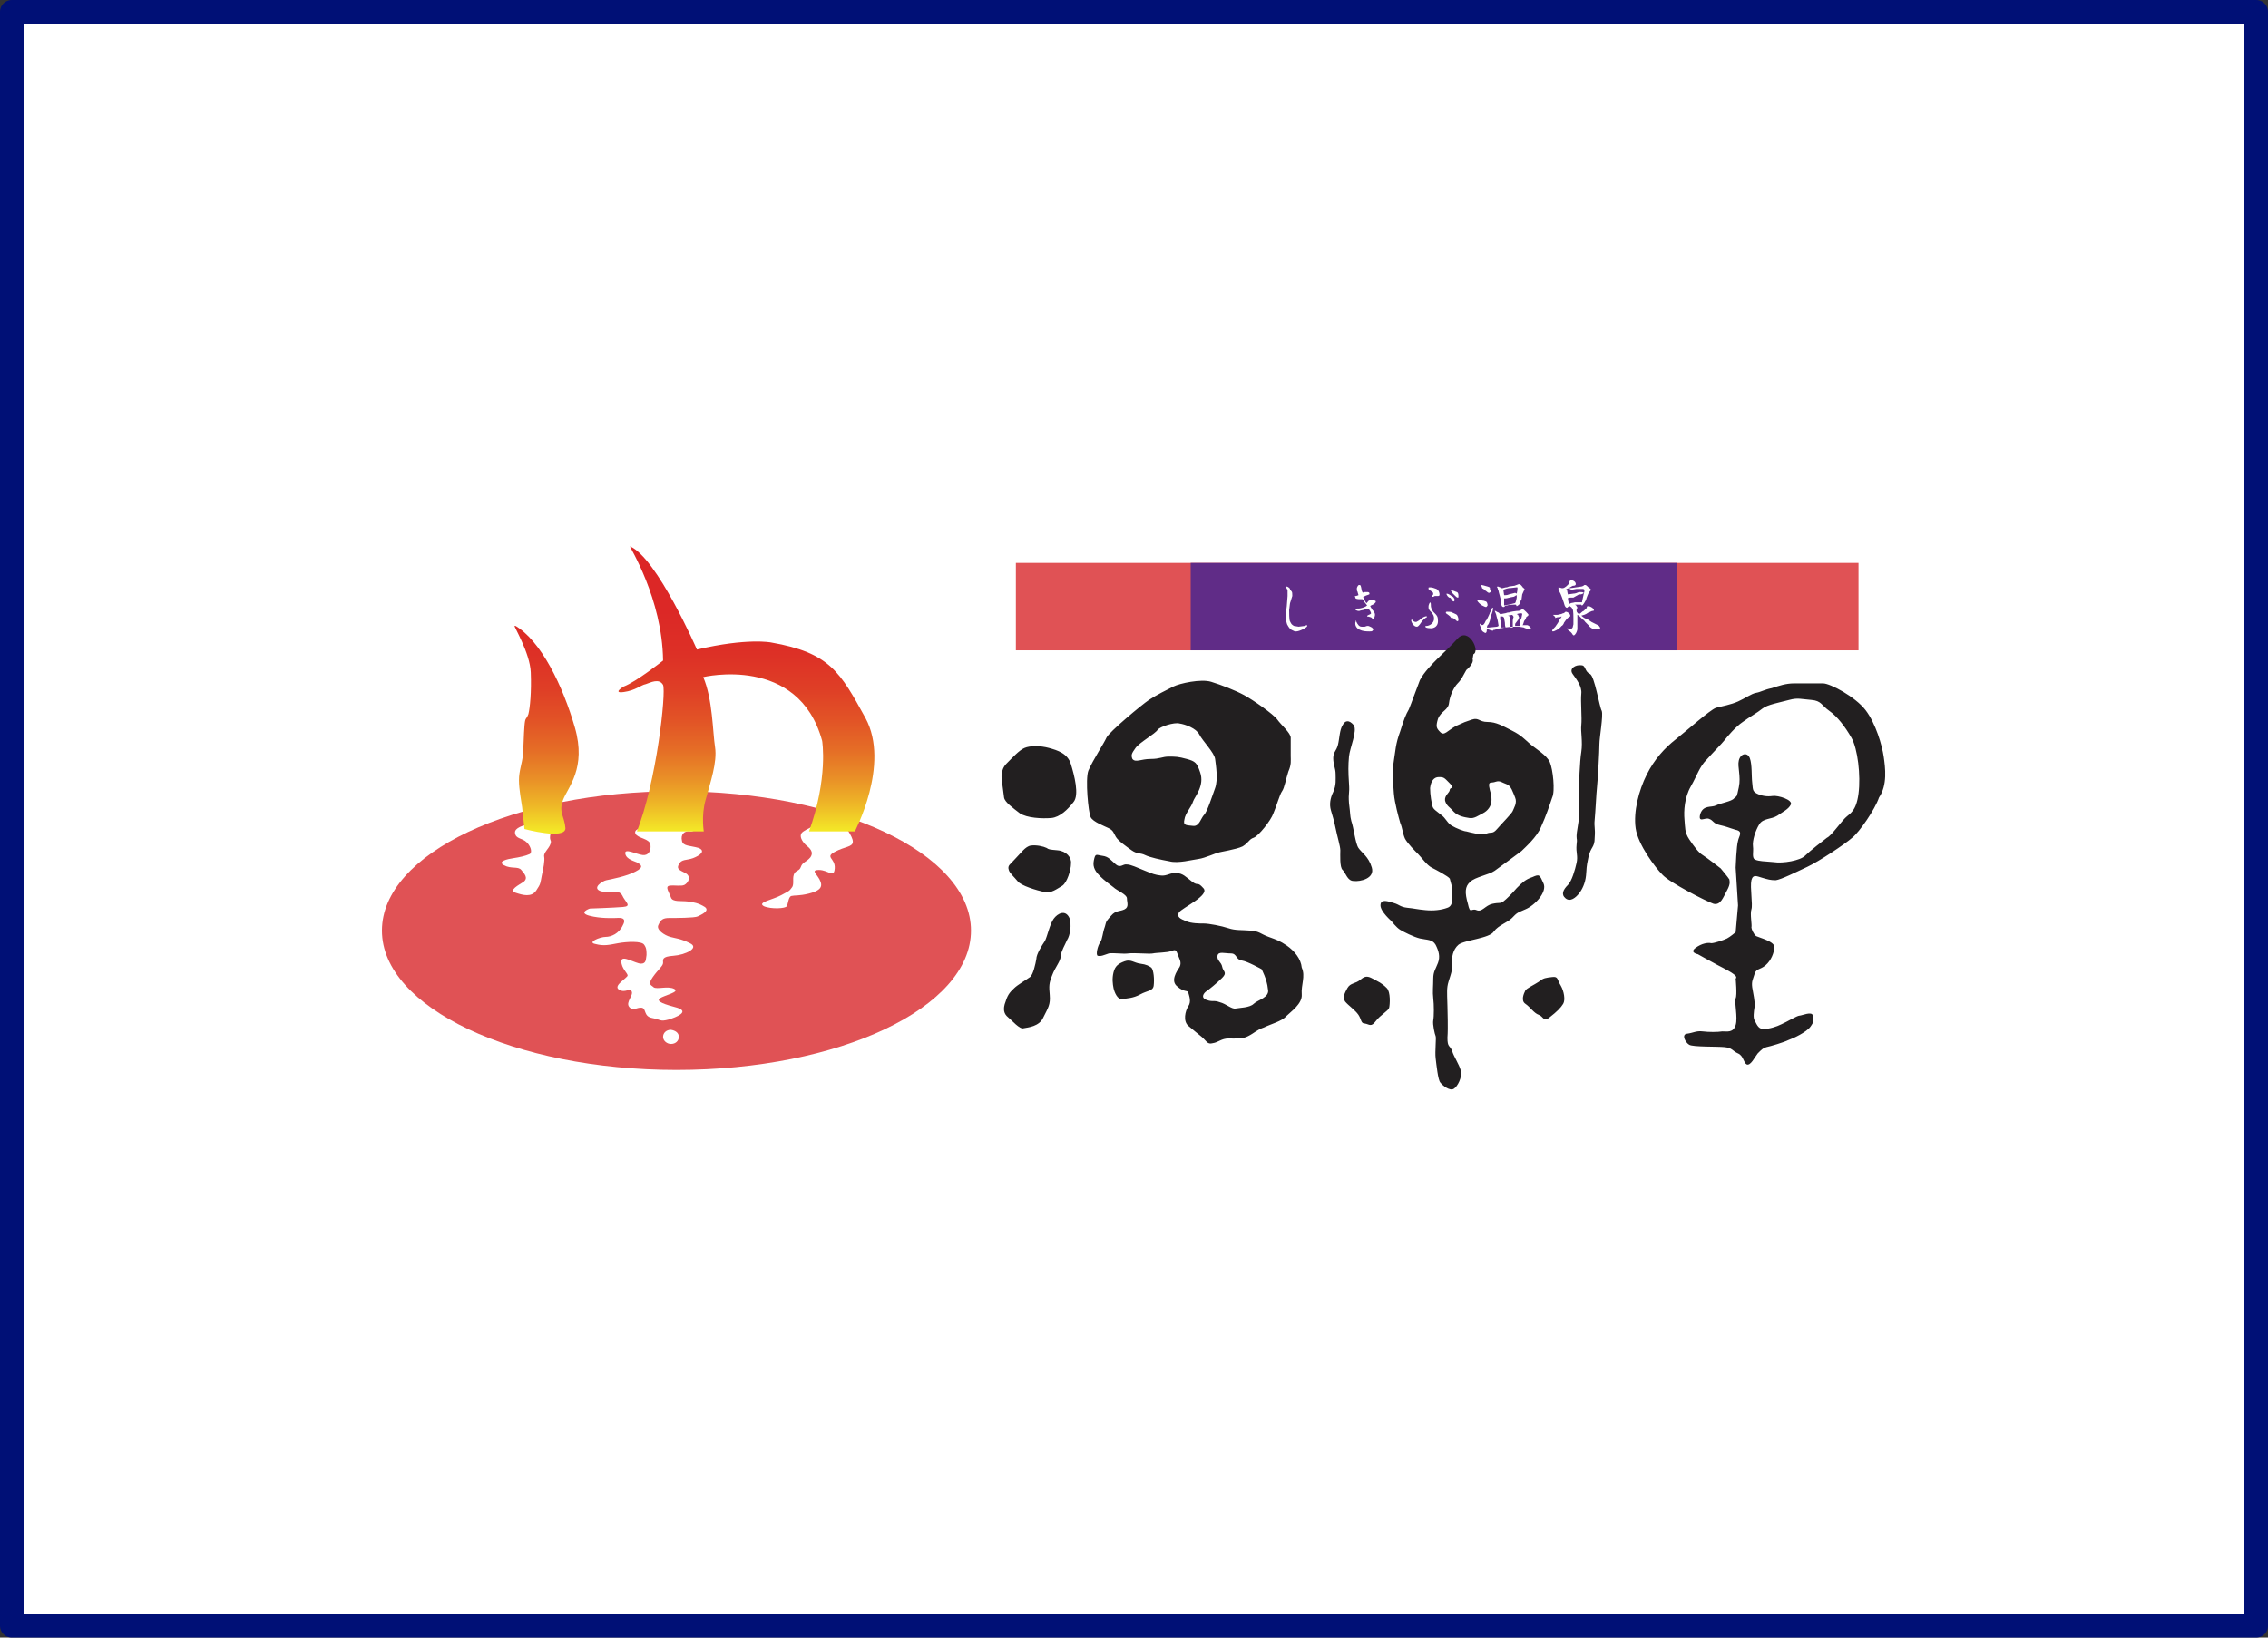
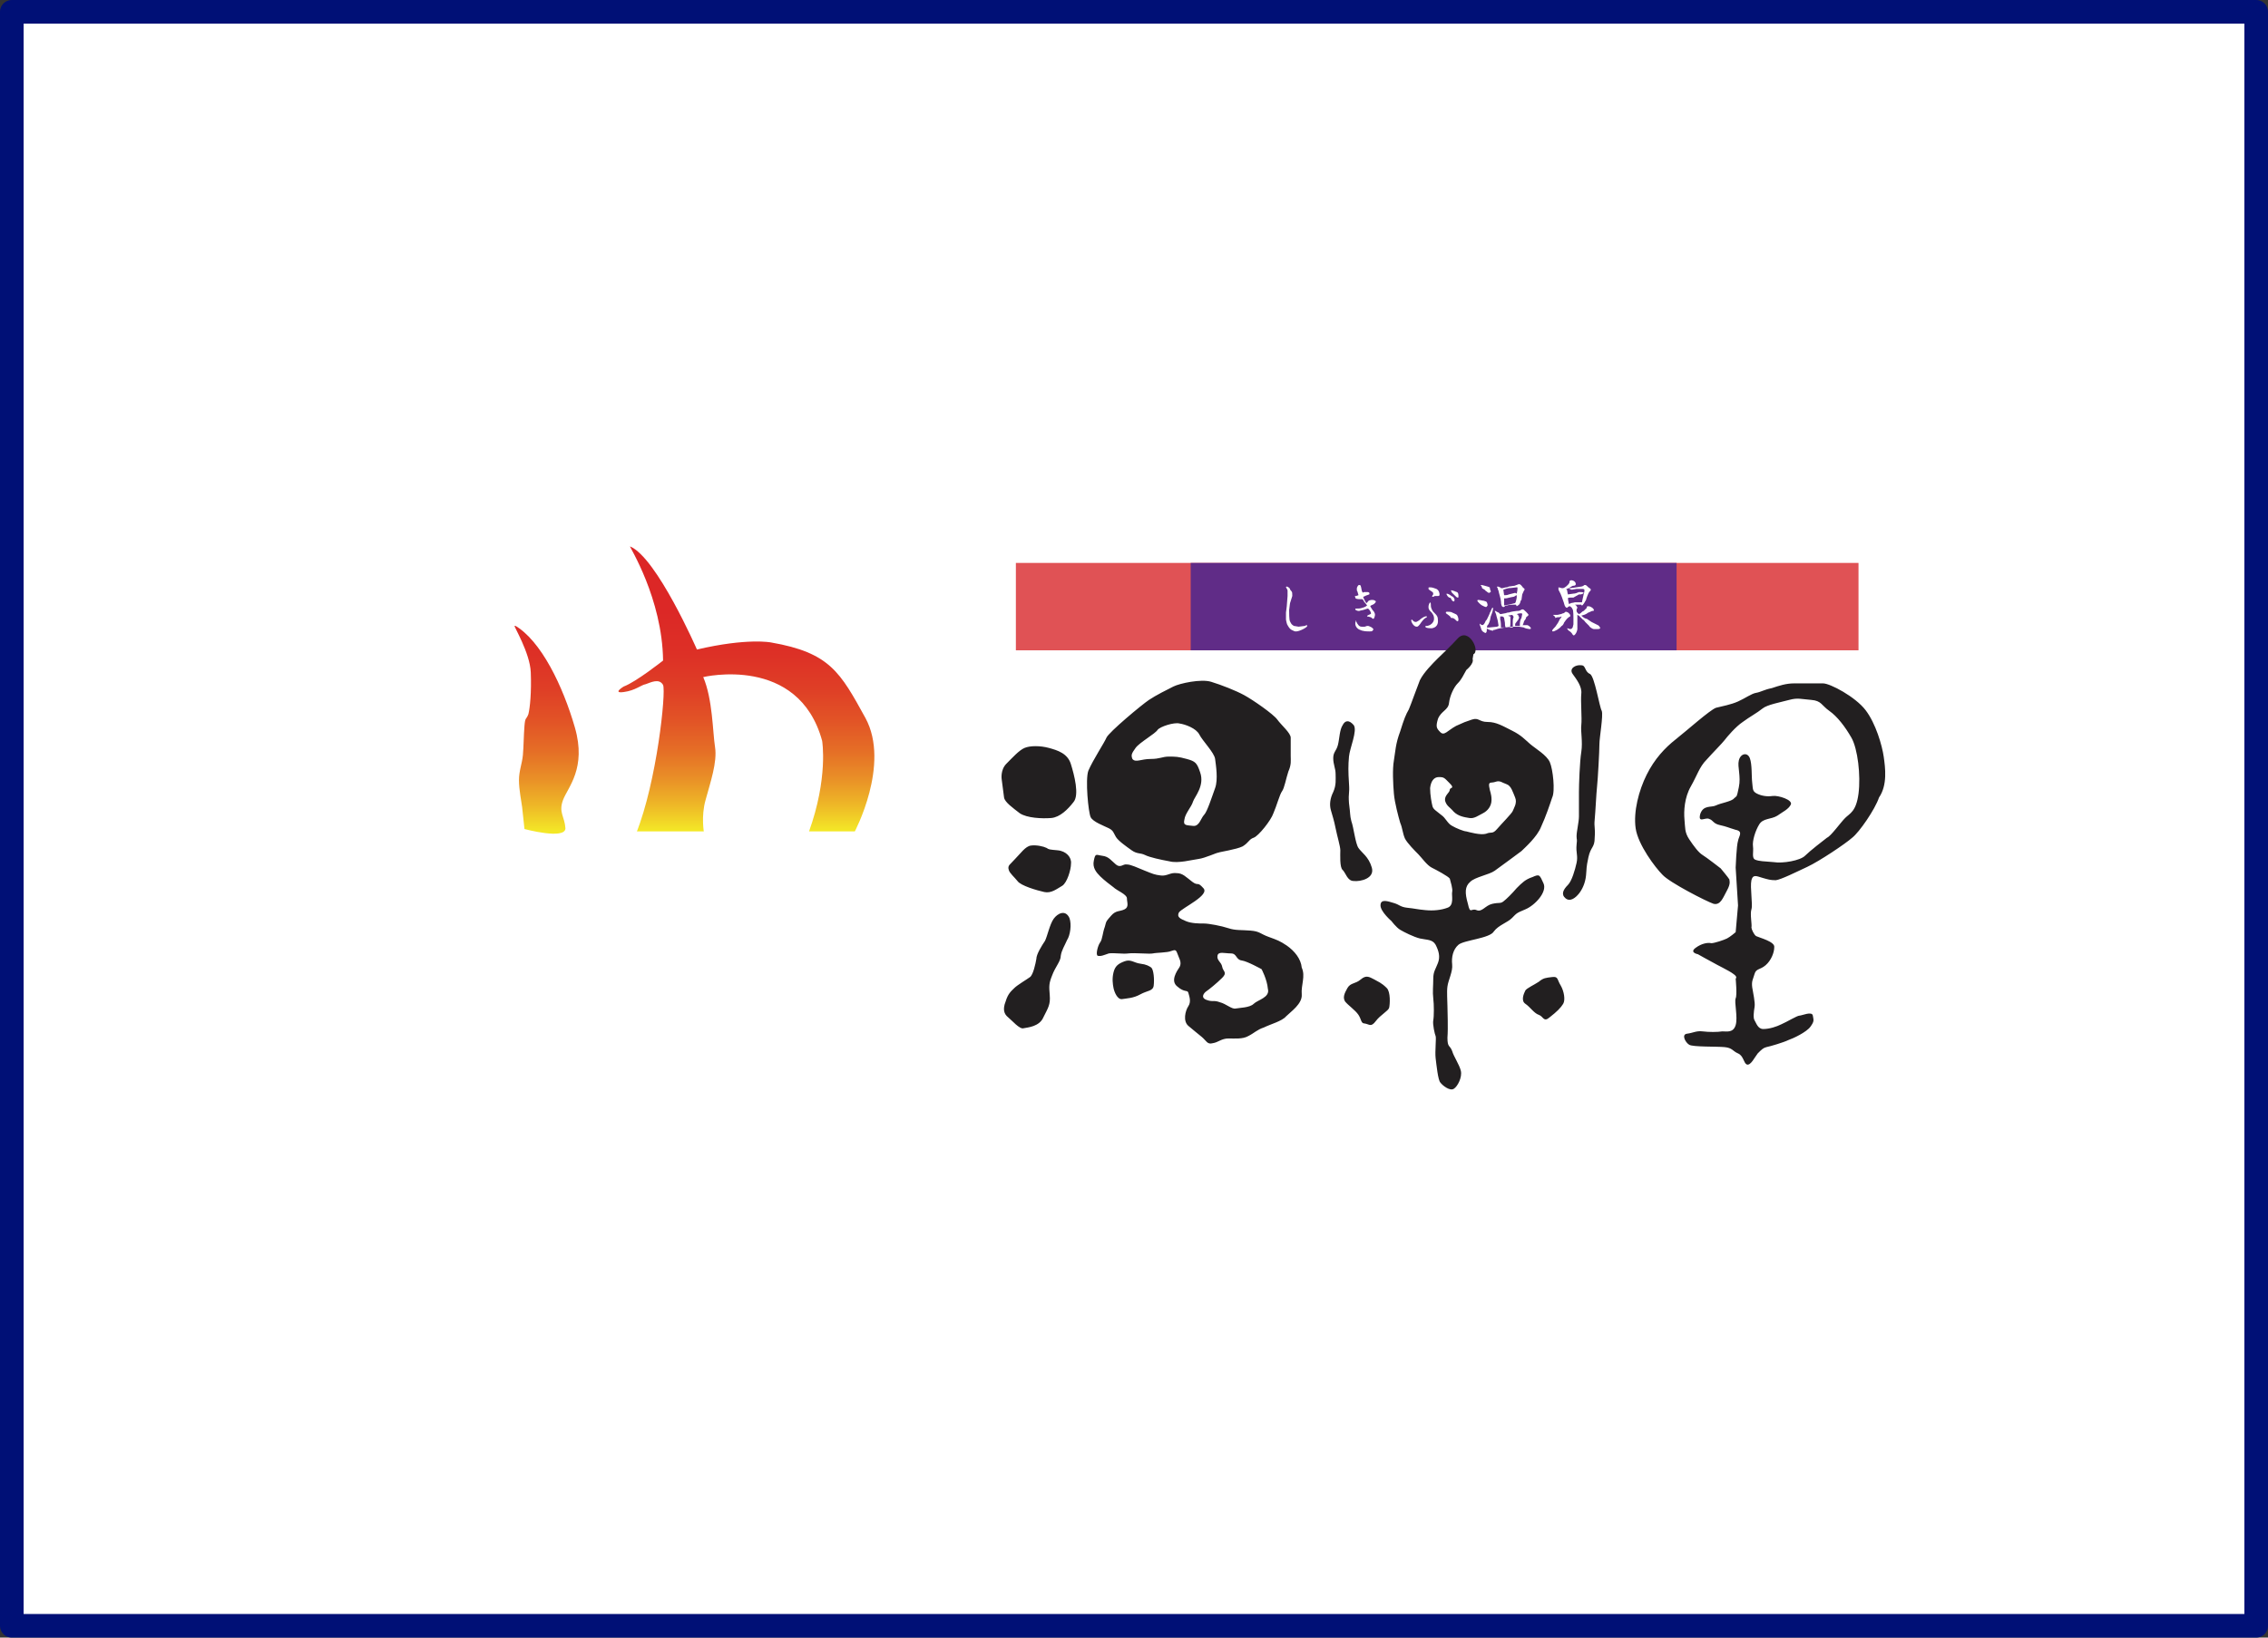
<svg xmlns="http://www.w3.org/2000/svg" xmlns:xlink="http://www.w3.org/1999/xlink" version="1.1" id="logo_shop2_5.svg" x="0px" y="0px" viewBox="0 0 288 208" style="enable-background:new 0 0 288 208;" xml:space="preserve">
  <rect x="0" y="0" width="288" height="208" fill="#333333" stroke="none" />
  <style type="text/css">
	.st0{fill:#FFFFFF;}
	.st1{fill:none;stroke:#001076;stroke-width:3;stroke-linejoin:round;}
	.st2{fill-rule:evenodd;clip-rule:evenodd;fill:#E05255;}
	.st3{fill-rule:evenodd;clip-rule:evenodd;fill:#602C87;}
	.st4{fill-rule:evenodd;clip-rule:evenodd;fill:#221F20;}
	.st5{fill-rule:evenodd;clip-rule:evenodd;fill:#FFFFFF;}
	
		.st6{clip-path:url(#SVGID_00000046338301975796373120000010988090235462637967_);fill:url(#SVGID_00000140002941143379773860000000328634574787699115_);}
	
		.st7{clip-path:url(#SVGID_00000067928047313814222700000011430082624719495089_);fill:url(#SVGID_00000065773061056834282150000005884238457030991793_);}
</style>
  <g>
    <rect id="長方形_524" x="1.5" y="1.5" class="st0" width="285" height="205" />
  </g>
  <g>
    <rect id="長方形_524_00000043439604831163788580000017564639618011304619_" x="1.5" y="1.5" class="st1" width="285" height="205" />
  </g>
  <g>
    <rect x="129" y="71.5" class="st2" width="107" height="11.1" />
    <rect x="151.2" y="71.5" class="st3" width="61.7" height="11.1" />
    <path class="st0" d="M163.4,77c0-0.2,0.1-1.1,0.1-1.3c0-0.2,0-0.6,0-0.7c0-0.1-0.2-0.4-0.2-0.4c0-0.1,0.1-0.1,0.1-0.1   c0.1,0,0.4,0.2,0.4,0.3c0,0.1,0.2,0.3,0.2,0.3c0.1,0.1,0.1,0.3,0.1,0.5c0,0,0,0.1,0,0.1c-0.2,0.7-0.3,0.9-0.3,1l-0.1,0.8   c0,0.3,0,1.2,0.1,1.4c0.2,0.4,0.2,0.4,0.5,0.6c0.1,0,0.5,0.1,0.6,0.1c0,0,0.8-0.1,0.8-0.1c0,0,0.2-0.1,0.2-0.1c0,0,0.1,0,0.1,0.1   c0,0.2-1,0.7-1.4,0.7c-0.2,0-0.2,0-0.6-0.2c-0.2-0.1-0.4-0.4-0.5-0.6c-0.1-0.1-0.2-0.7-0.2-0.7c0-0.1,0-0.5,0-0.6c0,0,0-0.2,0-0.3   L163.4,77z" />
    <path class="st0" d="M172.1,75.7c0,0,0,0,0.1,0c0,0,0.3-0.1,0.3-0.1c0-0.1-0.1-0.3-0.1-0.4c0,0-0.1-0.2-0.1-0.2c0-0.1,0-0.2,0-0.3   c0,0,0.1-0.4,0.3-0.4c0.2,0,0.2,0.1,0.3,0.6c0,0.1,0.1,0.3,0.1,0.3c0,0,0,0,0.1,0.1l0,0c0-0.1,0.1-0.1,0.2-0.1c0.1,0,0.3,0,0.3,0   c0.1,0,0.3,0,0.3,0.2c0,0.1,0,0.1-0.3,0.2c-0.1,0-0.4,0.2-0.5,0.2c0,0.1,0.3,0.7,0.4,0.8c0.1,0,0.1-0.1,0.3-0.3   c0,0,0.2-0.1,0.4-0.1c0.1,0,0.3,0,0.4,0.1c0,0,0.1,0,0.1,0.1c0,0.1,0,0.1-0.2,0.3c-0.1,0.1-0.5,0.2-0.5,0.3c0,0,0.1,0.2,0.3,0.5   c0.1,0.1,0.3,0.3,0.3,0.6c0,0.1-0.1,0.5-0.2,0.5c-0.1,0-0.2-0.1-0.2-0.1c0-0.1-0.5-0.2-0.6-0.2c0-0.1,0-0.1,0.2-0.2   c0,0,0.3-0.1,0.3-0.2c0-0.1-0.2-0.5-0.3-0.5c0-0.1-0.1-0.1-0.1-0.1c-0.1,0-0.6,0.2-0.7,0.2c-0.1,0-0.4,0.1-0.4,0.1c0,0-0.1,0-0.1,0   c-0.1,0-0.4-0.1-0.4-0.2c0-0.1,0-0.1,0.1-0.1c0.3,0,0.5,0,0.8-0.1c0.4-0.1,0.6-0.3,0.6-0.3c0,0-0.3-0.4-0.4-0.5   c0-0.1-0.2-0.3-0.2-0.3c0,0,0,0-0.1,0c0,0-0.2,0-0.3,0c-0.1,0-0.6,0-0.5-0.3C172,75.7,172,75.7,172.1,75.7L172.1,75.7z M172.2,78.8   c0,0.1,0,0.1,0.1,0.3c0,0,0.1,0.2,0.2,0.3c0.1,0.1,0.2,0.2,0.4,0.2c0,0,0.2,0,0.2,0c0.1,0,0.1,0,0.2,0c0,0,0.3-0.1,0.3-0.1   c0.2,0,0.2,0,0.4,0.1c0,0,0.2,0.1,0.2,0.1c0.2,0.2,0.2,0.2,0.2,0.2c0,0,0,0.1-0.1,0.2c-0.1,0.1-0.1,0.1-0.4,0.1   c-0.3,0-0.8,0-1.2-0.2c-0.3-0.1-0.6-0.4-0.6-0.8c0-0.1,0-0.2,0.1-0.3C172.1,78.8,172.1,78.8,172.2,78.8L172.2,78.8z" />
    <path class="st0" d="M181.2,78.3c0,0.1,0,0.1-0.2,0.2c-0.2,0.1-0.5,0.5-0.7,0.8c-0.1,0.1-0.2,0.3-0.4,0.3c-0.4,0-0.7-0.6-0.7-0.8   c0-0.1,0.1-0.1,0.1-0.1c0,0,0.1,0.1,0.2,0.2c0,0,0.1,0.1,0.3,0.1c0.1,0,0.2-0.1,0.4-0.2C180.5,78.5,181,78.2,181.2,78.3L181.2,78.3   z M181.7,77c0,0.2,0.2,0.6,0.3,0.7c0.5,0.5,0.6,0.6,0.6,1.2c0,0.5-0.3,0.7-0.3,0.7c-0.1,0.1-0.4,0.2-0.5,0.2c-0.1,0-0.8,0-0.8-0.2   c0-0.1,0-0.1,0.2-0.1c0.1,0,0.4-0.1,0.5-0.2c0.3-0.2,0.4-0.5,0.4-0.7c0-0.4-0.1-0.5-0.3-0.8c0,0-0.2-0.2-0.2-0.2   c-0.1-0.1-0.2-0.3-0.2-0.4c0,0,0-0.2,0-0.2c0-0.1,0.1-0.4,0.2-0.5C181.7,76.6,181.7,76.7,181.7,77 M182,75.5c0-0.2,0-0.2-0.1-0.3   c-0.1-0.1-0.5-0.3-0.5-0.4c0,0,0,0,0-0.1c0-0.1,0-0.1,0.2-0.1c0.3,0,0.5,0.1,0.8,0.2c0.4,0.2,0.4,0.7,0.4,0.7   c0,0.2-0.1,0.2-0.2,0.2c0,0-0.2,0-0.2,0c0,0-0.2,0-0.2,0c0,0-0.2,0.1-0.2,0.1c-0.1,0-0.1,0-0.1,0C181.8,75.8,181.9,75.6,182,75.5    M184.2,78.4c0-0.1-0.2-0.2-0.3-0.3c-0.3-0.2-0.3-0.2-0.3-0.3c0-0.1,0.1-0.1,0.2-0.1c0.1,0,0.5,0,0.6,0.1c0.2,0.1,0.5,0.2,0.6,0.3   c0.1,0.1,0.2,0.4,0.2,0.6c0,0,0,0.2-0.1,0.2c-0.1,0-0.1,0-0.3-0.2c-0.1-0.1-0.1-0.1-0.3-0.2c0,0-0.2,0-0.2,0c0,0,0,0,0,0   C184.2,78.4,184.2,78.4,184.2,78.4 M183.7,75.4c0.2,0,0.5,0.2,0.6,0.3c0,0,0.2,0.1,0.2,0.1c0.1,0.1,0.1,0.1,0.2,0.3   c0,0,0,0.2,0,0.2c0,0-0.1,0.1-0.1,0.1c-0.1,0-0.3-0.2-0.3-0.3c0,0-0.1-0.2-0.2-0.2C184,76,183.6,75.5,183.7,75.4   C183.6,75.4,183.6,75.4,183.7,75.4 M184.2,75L184.2,75C184.3,74.9,184.3,74.9,184.2,75c0.2-0.1,0.7,0.2,0.8,0.2   c0.2,0.1,0.2,0.3,0.2,0.6c0,0.1,0,0.1-0.1,0.1c-0.1,0-0.2-0.1-0.4-0.3c-0.1-0.1-0.3-0.3-0.3-0.3c-0.1-0.1-0.1-0.1-0.1-0.1   C184.4,75.1,184.3,75.1,184.2,75L184.2,75z" />
    <path class="st0" d="M188.7,77.1c-0.1,0-0.3-0.1-0.5-0.2c-0.2-0.1-0.6-0.5-0.6-0.6c0,0,0-0.1,0.1-0.1c0.3,0,0.5,0.1,0.7,0.1   c0,0,0.3,0.1,0.3,0.1c0.2,0.1,0.2,0.5,0.2,0.5C188.8,77,188.8,77.1,188.7,77.1 M188.2,79.4C188.2,79.4,188.2,79.4,188.2,79.4   c0.2,0,0.3-0.2,0.4-0.4c0-0.1,0.2-0.3,0.2-0.3c0.1-0.2,0.4-0.8,0.4-0.9c0.1-0.1,0.2-0.5,0.3-0.6c0,0,0,0,0.1,0   c0,0.3-0.1,0.6-0.3,1.1c0,0.1-0.1,0.4-0.1,0.5c-0.1,0.3-0.1,0.3-0.2,0.5c0,0-0.1,0.1-0.1,0.1c-0.1,0.2-0.1,0.3-0.1,0.6   c0,0.1,0,0.4-0.2,0.4c0,0-0.4-0.2-0.4-0.3c-0.1-0.1-0.1-0.2-0.2-0.5c0,0-0.1-0.2-0.1-0.3c0,0,0,0,0-0.1   C188,79.3,188,79.3,188.2,79.4 M188,74.3L188,74.3c0.3,0,0.5,0.1,0.9,0.2c0.3,0.1,0.3,0.1,0.3,0.3c0,0.1,0.1,0.2,0.1,0.3   c0,0,0,0.1,0,0.1c-0.1,0-0.1,0.1-0.2,0.1c-0.2,0-0.3-0.2-0.5-0.3c0-0.1-0.3-0.2-0.4-0.3C188.2,74.5,188,74.3,188,74.3L188,74.3z    M190.3,79.5c0-0.1-0.1-0.5-0.1-0.6c0-0.1-0.2-0.7-0.2-0.8c0,0-0.1-0.3-0.2-0.5c0.1,0,0.1,0,0.1,0c0,0,0.3,0.2,0.4,0.2   c0,0,0.2,0.2,0.2,0.2c0.2,0,0.5-0.1,0.6-0.1c0.1,0,0.3-0.1,0.4-0.1l0.1,0c0.2-0.1,0.9-0.2,1-0.2c0.2,0,0.3,0,0.5-0.1   c0.1-0.1,0.2-0.1,0.3-0.1c0.1,0,0.7,0.6,0.7,0.7c0,0-0.1,0.2-0.2,0.2c0,0-0.1,0.1-0.1,0.1c0,0.1-0.1,0.3-0.2,0.4   c-0.1,0.1-0.1,0.3-0.2,0.5c0,0,0,0.1-0.1,0.1c0.1,0,0.1,0,0.1,0c0.1,0,0.4,0,0.5,0c0.2,0,0.5,0.3,0.5,0.4c0,0.1-0.1,0.1-0.2,0.1   c-0.1,0-0.6-0.1-0.7-0.2c-0.1,0-0.5-0.1-0.6-0.1c-0.1,0-0.4,0-0.5,0c-0.1,0-0.3,0-0.3,0c0,0-0.1,0-0.1,0l-0.9,0.1l-0.6,0.1   c-0.1,0-0.4,0.1-0.4,0.1c0,0-0.3,0.1-0.3,0.1c-0.1,0-0.2,0-0.2,0.1c0,0-0.1,0-0.1,0c-0.1,0-0.7-0.2-0.7-0.3c0,0,0-0.1,0-0.1   c0,0,0.3,0,0.3,0c0.1,0,0.9-0.1,1-0.1L190.3,79.5z M192.3,74.4c0.1,0,0.2-0.1,0.3-0.1c0,0,0.2-0.1,0.3-0.1c0.2,0,0.3,0.2,0.4,0.3   c0.1,0.1,0.1,0.2,0.2,0.2c0.1,0.1,0.1,0.1,0.1,0.2c-0.1,0.1-0.2,0.4-0.3,0.6l-0.1,0.7c0,0-0.1,0.1-0.1,0.1   c-0.1,0.6-0.4,0.6-0.5,0.7l-0.1-0.2c-0.1,0-0.2,0-0.2,0c0,0-0.7,0-0.9,0.1c0,0-0.3,0-0.3,0.1c-0.1,0.1-0.1,0.1-0.2,0.1   c-0.2,0-0.3-0.3-0.3-0.7c0-0.3-0.3-1.2-0.3-1.3c0-0.1-0.1-0.2-0.1-0.3c0-0.1-0.1-0.2-0.1-0.2c0-0.1,0-0.1,0.1-0.1   c0.1,0,0.2,0.1,0.3,0.1c0,0,0.1,0.1,0.1,0.1c0,0,0.1,0,0.1,0c0,0,0.1,0,0.1,0c0.1,0,0.3-0.1,0.5-0.1c0.1,0,0.3-0.1,0.3-0.1   L192.3,74.4z M190.5,78.3c0,0.1,0,0.3,0,0.4c0.1,0.2,0.1,0.9,0.1,1c0.1,0,0.6,0,0.6,0c-0.1-0.2-0.1-0.4-0.1-0.6   c0-0.1-0.1-0.5-0.1-0.6c0-0.1-0.2-0.2-0.2-0.2c0,0-0.1,0-0.1,0c0,0-0.1,0-0.2,0L190.5,78.3z M190.9,74.9c0,0.1,0.1,0.6,0.1,0.7   c0.2,0,0.4,0,0.6-0.1c0.4-0.1,0.4-0.1,0.8-0.2c0,0,0.2,0.1,0.2,0.1c0-0.1,0.1-0.3,0.1-0.7c0-0.1,0-0.1-0.1-0.1   c-0.1,0-0.7,0.1-1,0.1C191.5,74.7,191.2,74.8,190.9,74.9L190.9,74.9z M192.4,76.6L192.4,76.6c0.1-0.1,0.2-0.7,0.2-0.7   c0,0,0-0.3,0-0.3c-0.1,0-0.3,0.2-0.4,0.2c-0.1,0-0.5,0.1-0.5,0.1c-0.1,0-0.3,0.1-0.5,0.1c-0.2,0-0.2,0-0.2,0c0,0.1,0,0.1,0,0.2   c0,0.1,0,0.1,0,0.2c0,0.1,0,0.3,0,0.3c0,0.1,0,0.2,0,0.2c0,0,0.5-0.1,0.6-0.1L192.4,76.6z M192.1,78.9c0-0.3,0.1-0.5,0.1-0.5   c0-0.2-0.2-0.3-0.2-0.3c-0.1,0-0.4,0.1-0.5,0.1c0.2,0.1,0.2,0.1,0.3,0.1c0,0,0,0.2,0,0.3c0,0,0,0.2,0,0.3c0,0.5,0,0.6-0.1,0.8   c0.2,0,0.3,0,0.4,0L192.1,78.9z M192.5,79.1c0,0-0.1,0.1-0.1,0.2l0,0.2c0,0,0.1,0,0.1,0c0.1,0,0.2,0,0.2,0c0,0,0.1,0,0.1,0   c0,0,0.1,0,0.2,0c0-0.1,0-0.1,0-0.3c0-0.2,0.1-0.6,0.2-0.7c0,0,0.1-0.5,0.1-0.5c0-0.1-0.1-0.1-0.2-0.1c0,0-0.2,0-0.5,0.1   c0.2,0.1,0.2,0.1,0.2,0.2c0,0,0.1,0.2,0.1,0.2c0,0.1-0.1,0.3-0.1,0.3L192.5,79.1z" />
    <path class="st0" d="M197.2,78.1C197.2,78.1,197.3,78,197.2,78.1c0.1,0,0.2,0,0.2,0c0,0,0.3,0,0.3,0c0.2,0,0.4-0.1,0.5-0.1   c0.1,0,0.2-0.1,0.3-0.1c0.1,0,0.3-0.2,0.3-0.2c0.3,0,0.6,0.3,0.6,0.5c0,0.1,0,0.1-0.2,0.2c-0.1,0.1-0.2,0.1-0.6,0.7   c0,0.1-0.2,0.4-0.3,0.4c-0.3,0.4-0.9,0.7-1.1,0.7c0,0-0.1,0-0.1-0.1c0-0.1,0.3-0.4,0.4-0.5c0.3-0.4,0.4-0.6,0.5-0.8   c0-0.1,0.2-0.3,0.2-0.3c0-0.1,0.1-0.1,0.1-0.2c-0.1,0-0.2,0.1-0.3,0.1c0,0-0.1,0-0.2,0c-0.1,0-0.3,0.1-0.3,0.1   C197.5,78.3,197.4,78.3,197.2,78.1L197.2,78.1z M197.9,74.6c0.1,0,0.4,0.1,0.4,0.1c0,0,0.2,0,0.2,0c0.1,0,0.6-0.3,0.8-0.7v-0.2   c0.1,0,0.1-0.1,0.2-0.1c0.3,0,0.6,0.2,0.6,0.5c0,0.1-0.1,0.2-0.3,0.2c-0.1,0-0.1,0-0.6,0.3c0.1,0,0.1,0,0.2,0   c0.2,0,1.3-0.2,1.4-0.2c0.1,0,0.3-0.1,0.4-0.2c0.2,0,0.2,0,0.5,0.3c0.3,0.2,0.3,0.2,0.3,0.3c0,0.1,0,0.1-0.2,0.3   c-0.1,0.1-0.4,0.9-0.4,1c-0.1,0.2-0.4,0.7-0.5,0.7c-0.1,0-0.1-0.1-0.1-0.1c-0.1,0-0.1,0-0.2,0c-0.1,0-0.3,0-0.3,0   c-0.1,0-0.3,0-0.3,0c0.1,0.1,0.2,0.1,0.2,0.2c0,0,0.1,0.1,0.1,0.2c0,0,0,0-0.1,0.2c0,0,0,0.2,0,0.2c0,0.2,0.3,0.4,0.3,0.4   c0.2-0.1,0.2-0.1,0.3-0.2c0,0,0.2-0.2,0.3-0.2c0,0,0.1-0.1,0.1-0.1c0.2-0.2,0.2-0.2,0.3-0.3c0-0.1,0-0.1,0-0.1   c0-0.1,0.1-0.1,0.2-0.1c0.3,0,0.7,0.3,0.7,0.5c0,0.1-0.1,0.1-0.2,0.1c-0.1,0-0.4,0.2-0.5,0.2c-0.4,0.3-0.6,0.3-0.9,0.4   c0.1,0.1,0.4,0.3,0.4,0.3c0,0,0.2,0.1,0.3,0.1l0.6,0.4c0.2,0.1,0.6,0.3,0.8,0.4c0,0,0.2,0.1,0.2,0.2c0.1,0.1,0.1,0.1,0.1,0.2   c-0.1,0.1-0.2,0.1-0.3,0.1c-0.1,0-0.4,0-0.5,0c-0.2,0-0.6-0.3-0.6-0.4l-0.5-0.5c0,0-0.2-0.3-0.3-0.3c-0.1-0.1-0.5-0.5-0.5-0.5   c-0.2-0.1-0.2-0.1-0.2-0.1l0,0.9c0,0.2,0,0.8,0,0.9c0,0.1-0.1,0.5-0.3,0.7c-0.1,0.1-0.1,0.1-0.2,0.1l-0.1-0.1   c-0.1-0.2-0.3-0.4-0.5-0.5c0,0-0.2-0.2-0.2-0.3c0,0,0,0,0,0c0.1,0,0.3,0.1,0.4,0.1c0.2,0,0.2-0.1,0.3-0.2c0,0,0.1-0.4,0.1-0.4   c0,0,0-0.2,0-0.2c0,0,0-0.2,0-0.2c0-0.1,0-0.3,0-0.4c0-0.1,0-1-0.1-1.1c-0.1-0.2-0.1-0.2-0.2-0.3c-0.1,0-0.1-0.1-0.1-0.1   c0,0-0.2,0-0.3,0.1c-0.1,0.1-0.1,0.1-0.1,0.1c-0.3,0-0.4-0.6-0.4-0.6c-0.1-0.3-0.4-1.2-0.6-1.5c0,0-0.1-0.2-0.1-0.2   C197.9,74.7,197.9,74.7,197.9,74.6L197.9,74.6z M199.8,75.9c-0.1,0-0.3,0-0.3,0c-0.1,0-0.4,0-0.4,0.1c0,0.1,0.1,0.6,0.1,0.6   c0,0.1,0,0.1,0.1,0.1c0,0,0.2-0.1,0.2-0.1c0.1,0,0.5-0.1,0.5-0.1c0,0,0.6,0,0.6,0c0,0,0.3,0,0.3,0l0-0.1l0.2-0.9   c0.1-0.3,0.1-0.4,0.1-0.6c0,0-0.1-0.1-0.2-0.1c0,0-0.1,0-0.2,0c-0.1,0-0.4,0-0.4,0c0,0-0.1,0-0.1,0h-0.1l-0.6,0.1   c-0.1,0-0.3-0.1-0.4-0.2c-0.2,0.1-0.2,0.1-0.3,0.1c0,0.1,0.1,0.1,0.1,0.2c0,0.1,0.1,0.5,0.1,0.5c0.1,0,0.6-0.1,0.7-0.1   c0.2,0,0.5-0.1,0.7-0.2c0,0,0.1,0,0.1,0c0.1,0,0.5,0,0.5,0.1c0,0.1-0.3,0.2-0.4,0.2c0,0-0.2,0-0.2,0L199.8,75.9z" />
    <path class="st4" d="M133.2,95c-1.1-0.3-2.4-0.3-3.1,0c-0.7,0.3-1.5,1.2-2.3,2c-0.8,0.8-0.6,2-0.6,2s0.2,1.6,0.3,2.3   c0.1,0.6,1.1,1.3,2,2c0.9,0.6,2.8,0.7,4,0.6c1.1-0.1,2.1-1.1,2.8-2c0.8-0.9,0.1-3.5-0.3-4.8C135.6,95.7,134.3,95.3,133.2,95    M134.3,108c-1.1-0.1-1.1-0.1-1.4-0.3c-0.4-0.2-1.3-0.4-2-0.3c-0.7,0.1-1.3,1-2,1.7c-0.6,0.7-1,0.8-0.8,1.4   c0.1,0.4,0.7,0.9,1.1,1.4c0.4,0.6,2.5,1.2,3.4,1.4c0.9,0.2,1.6-0.4,2.3-0.8c0.6-0.4,1.1-2,1.1-2.8   C136.1,108.9,135.4,108.1,134.3,108 M133.8,116.7c-0.5,0.7-0.8,2.2-1.1,2.8c-0.4,0.6-1.1,1.7-1.1,2.3c-0.1,0.6-0.4,2-0.8,2.3   c-0.4,0.3-1.6,1-2,1.4c-0.4,0.4-0.8,0.7-1.1,1.7c-0.4,1-0.2,1.6,0.3,2c0.5,0.4,1.5,1.6,2,1.4c0.5-0.1,2-0.2,2.5-1.4   c0.6-1.2,0.9-1.6,0.8-2.8c-0.1-1.2-0.1-1.5,0.3-2.5c0.4-1.1,1.1-1.8,1.1-2.5c0.1-0.7,0.5-1.3,0.8-2c0.4-0.6,0.6-2,0.3-2.8   C135.3,115.5,134.3,116,133.8,116.7 M141.7,106.3c0.3,0.5,1.3,1.2,2,1.7c0.7,0.5,1.1,0.3,1.7,0.6c0.6,0.3,2,0.6,3.1,0.8   c1.1,0.3,2.9-0.2,3.7-0.3c0.8-0.1,2.3-0.8,2.5-0.8c0.2-0.1,2.3-0.4,3.1-0.8c0.8-0.5,0.8-0.9,1.4-1.1c0.6-0.2,2.2-2.2,2.5-3.1   c0.4-0.9,0.8-2.4,1.1-2.8c0.3-0.4,0.5-1.6,0.8-2.5c0.4-0.9,0.3-1.4,0.3-2v-2.3c0-0.6-1.2-1.6-1.7-2.3c-0.5-0.7-3.1-2.5-4.2-3.1   c-1.1-0.6-2.9-1.3-4.2-1.7c-1.3-0.4-4,0.2-4.8,0.6c-0.8,0.4-2.2,1.1-3.1,1.7c-0.9,0.6-5.1,4.1-5.4,4.8c-0.3,0.7-1.7,2.8-2.3,4.2   c-0.4,1.1,0,5.3,0.3,5.9c0.3,0.6,1.7,1.1,2.3,1.4C141.4,105.5,141.4,105.8,141.7,106.3 M144.2,95c0.5-0.7,2.5-1.8,2.8-2.3   c0.3-0.4,2.1-1,2.8-0.8c0.7,0.1,2.1,0.6,2.5,1.4c0.4,0.8,1.9,2.3,2,3.1c0.1,0.8,0.4,2.6,0,3.7c-0.4,1.1-1,3-1.4,3.4   c-0.4,0.4-0.6,1.5-1.4,1.4c-0.8-0.1-1.3,0-1.1-0.8c0.1-0.8,0.9-1.6,1.1-2.3c0.2-0.6,1.5-2,0.9-3.7c-0.4-1.2-0.6-1.4-1.7-1.7   c-1.1-0.3-1.4-0.3-2.3-0.3c-0.8,0-1.1,0.3-2.3,0.3c-1.2,0-1.9,0.5-2.3,0C143.6,95.9,143.7,95.7,144.2,95 M163.4,120.1   c-0.9-0.6-1.2-0.7-2.3-1.1c-1.1-0.4-1.1-0.7-2.3-0.8c-1.2-0.1-1.9,0-2.8-0.3c-0.9-0.3-2.5-0.6-3.1-0.6c-0.6,0-1.6,0-2.3-0.3   c-0.7-0.3-1.2-0.5-0.9-1.1c0.4-0.6,4-2.2,3.1-3.1c-0.8-0.9-0.6-0.2-1.4-0.8c-0.8-0.6-1.2-1.1-2-1.1c-0.8-0.1-1.2,0.4-2,0.3   c-0.8-0.1-1-0.2-2-0.6c-1-0.4-1.8-0.8-2.3-0.8c-0.5-0.1-0.8,0.5-1.4,0c-0.6-0.5-0.9-1-1.7-1.1c-0.8-0.1-0.9-0.4-1.1,0.6   c-0.2,0.9,0.3,1.5,0.8,2c0.5,0.5,1.3,1.1,1.7,1.4c0.4,0.4,1.7,0.9,1.7,1.4c0,0.5,0.3,1.1-0.3,1.4c-0.6,0.3-1.1,0.1-1.7,0.8   c-0.6,0.7-0.6,0.6-0.8,1.4c-0.3,0.8-0.3,1.6-0.6,2c-0.3,0.4-0.6,1.6-0.3,1.7c0.4,0.1,0.8-0.1,1.4-0.3c0.6-0.1,1.8,0.1,2.5,0   c0.7-0.1,2.7,0.1,3.1,0c0.4-0.1,1.9-0.1,2.3-0.3c0.4-0.1,0.6-0.3,0.8,0.3c0.2,0.6,0.6,1.1,0.3,1.7c-0.4,0.6-1.2,1.8-0.3,2.5   c0.9,0.8,1.3,0.4,1.4,0.8c0.1,0.4,0.4,1.1,0,1.7c-0.4,0.6-0.7,1.9,0,2.5c0.7,0.6,1.1,0.9,1.7,1.4c0.6,0.5,0.7,1,1.4,0.8   c0.7-0.1,1.1-0.6,2-0.6c0.8,0,1.8,0.1,2.5-0.3c0.8-0.4,1.1-0.8,2-1.1c0.8-0.4,2.3-0.8,2.8-1.4c0.6-0.6,2.1-1.6,2-2.8   c-0.1-1.2,0.5-2.3,0-3.4C165.2,121.8,164.4,120.8,163.4,120.1 M159.2,127.5c-0.5,0.5-1.8,0.5-2.3,0.6c-0.5,0.1-1.2-0.6-2-0.8   c-0.8-0.3-0.9,0-1.7-0.3c-0.8-0.3-0.3-0.9,0-1.1c0.3-0.2,1.3-1,2-1.7c0.7-0.7,0.1-0.8,0-1.4c-0.1-0.6-0.7-0.8-0.6-1.4   c0.1-0.6,0.9-0.3,1.7-0.3c0.8,0,0.6,0.8,1.4,0.9c0.7,0.1,2.5,1.1,2.5,1.1s0.7,1.3,0.8,2.5C161.3,126.7,159.7,127,159.2,127.5    M144.8,122.4c-0.8-0.1-1.2-0.6-2-0.3c-0.8,0.3-1.2,0.6-1.4,1.4c-0.2,0.8-0.1,1.5,0,2c0.1,0.5,0.5,1.5,1.1,1.4   c0.6-0.1,1.4-0.1,2.3-0.6c0.9-0.5,1.6-0.4,1.7-1.1c0.1-0.8,0-2-0.3-2.3C145.9,122.7,145.6,122.5,144.8,122.4 M171.9,111.9   c0.8,0.1,2.7-0.3,2.3-1.7c-0.4-1.4-1.3-1.9-1.7-2.5c-0.4-0.6-0.6-2.6-0.9-3.4c-0.2-0.8-0.1-0.8-0.3-2.3c-0.1-1.4,0.1-1.1,0-2.5   c-0.1-1.5-0.1-2.3,0-3.4c0.1-1.1,1.1-3.3,0.6-4c-0.6-0.7-1.1-0.6-1.4,0c-0.4,0.6-0.4,1.7-0.6,2.5c-0.2,0.8-0.6,0.9-0.6,1.7   c0,0.8,0.3,1.3,0.3,2c0,0.7,0.1,1.4-0.3,2.3c-0.4,0.8-0.5,1.6-0.3,2.3s0.4,1.3,0.6,2.3c0.2,1,0.6,2.3,0.6,2.8   c0,0.5-0.1,2.2,0.3,2.5C170.9,110.9,171.1,111.9,171.9,111.9 M174.5,124.4c-0.6-0.3-1-0.6-1.7,0c-0.7,0.6-1.3,0.4-1.7,1.1   c-0.4,0.7-0.6,1.2-0.3,1.7c0.4,0.5,1.3,1.1,1.7,1.7c0.4,0.6,0.3,1.1,0.8,1.1c0.6,0.1,0.8,0.5,1.4-0.3c0.6-0.8,1.6-1.3,1.7-1.7   c0.1-0.4,0.2-2-0.3-2.5C175.4,124.8,175,124.7,174.5,124.4 M197.1,124.1c-0.8,0.1-1.1,0.1-1.7,0.6c-0.6,0.4-1.5,0.8-1.7,1.1   c-0.2,0.4-0.6,1.3,0,1.7c0.6,0.4,1.1,1.2,1.7,1.4c0.6,0.2,0.6,1,1.4,0.3c0.9-0.7,1.4-1.2,1.7-1.7c0.3-0.5,0.1-1.6-0.3-2.3   C197.7,124.4,197.9,124,197.1,124.1 M196,112.2c-0.5-1.1-0.5-1.2-1.4-0.8c-0.9,0.3-1.3,0.7-2,1.4c-0.6,0.7-1.3,1.4-1.7,1.7   c-0.4,0.3-0.5,0.1-1.4,0.3c-0.9,0.2-1.3,1.1-2,0.8s-0.8,0.6-1.1-0.8c-0.4-1.4-0.4-2.2,0.3-2.8c0.6-0.6,2.4-0.9,3.1-1.4   c0.7-0.5,3-2.2,3.4-2.5c0.4-0.4,2-1.8,2.5-3.1c0.6-1.3,1.1-2.8,1.4-3.7c0.4-0.8,0.1-3.6-0.3-4.5c-0.4-0.9-1.8-1.7-2.5-2.3   c-0.7-0.6-1.1-1.1-2.3-1.7c-1.2-0.6-2-1.1-3.1-1.1c-1.1,0-1.1-0.6-2-0.3c-0.9,0.3-0.9,0.3-2,0.8c-1.1,0.6-1.5,1.3-2,0.8   c-0.5-0.5-0.6-0.7-0.3-1.7c0.4-1,1.3-1.1,1.4-2c0.1-0.9,0.6-2,1.1-2.5c0.5-0.5,0.7-1,1.1-1.7c0,0,1-0.8,0.8-1.4l0.1-0.6   c0.9-0.4-0.6-3.5-2-2c-1,1.1-1.8,1.8-2.5,2.5c-0.7,0.7-1.8,1.8-2.3,2.8c-0.4,1-1.1,3-1.4,3.7c-0.4,0.7-0.6,1.2-1.1,2.8   c-0.6,1.6-0.6,2.5-0.8,3.7c-0.2,1.1-0.1,3,0,4.2c0.1,1.2,0.6,3,0.8,3.7c0.3,0.7,0.3,1.3,0.6,2c0.3,0.6,1.3,1.6,1.7,2   c0.4,0.4,1.1,1.4,1.7,1.7c0.6,0.3,2.1,1.1,2.3,1.4c0.1,0.4,0.4,1.3,0.3,1.7c-0.1,0.4,0.3,1.7-0.6,2c-0.8,0.3-1.8,0.4-2.8,0.3   c-1.1-0.1-1.3-0.2-2.3-0.3c-0.9-0.1-1-0.4-1.7-0.6c-0.7-0.2-1.7-0.6-1.7,0.3c0,0.8,1.4,2,1.4,2s0.6,0.8,1.1,1.1   c0.5,0.3,1.7,0.9,2.5,1.1c0.9,0.2,1.6,0.1,2,0.8c0.4,0.8,0.6,1.5,0.3,2.3c-0.3,0.8-0.6,1.1-0.6,2s-0.1,1.7,0,2.5   c0.1,0.8,0.1,2.3,0,2.8c-0.1,0.5,0.2,1.8,0.3,2c0.1,0.2-0.1,2,0,2.8c0.1,0.8,0.3,2.8,0.6,3.1c0.3,0.4,1.2,1.1,1.7,0.8   c0.5-0.3,1.1-1.5,0.9-2.3c-0.2-0.8-0.9-1.8-1.1-2.5c-0.3-0.8-0.6-0.4-0.6-1.7c0.1-1.3,0-3.3,0-4c0-0.7-0.1-1.8,0-2.5   c0.1-0.8,0.7-1.9,0.6-2.8c-0.1-0.9,0.1-1.9,0.8-2.5c0.7-0.6,4-0.8,4.5-1.7c0.6-0.8,1.7-1.1,2.3-1.7c0.6-0.6,0.5-0.6,1.7-1.1   C194.9,115,196.5,113.3,196,112.2 M184.4,104.9c-0.6-0.3-0.8-1-1.4-1.4c-0.6-0.5-1-0.7-1.1-1.1c-0.1-0.4-0.3-1.4-0.3-2.3   c0.1-0.9,0.5-1.4,1.1-1.4c0.7,0,0.7,0.1,1.4,0.8c0.7,0.7,0,0.5,0,0.8c0,0.4-0.7,0.7-0.6,1.4c0.2,0.7,0.6,0.8,1.1,1.4   c0.6,0.6,1.4,0.7,2,0.8c0.6,0.1,1.1-0.3,1.7-0.6c0.6-0.3,1.1-0.9,1.1-1.7c0-0.8-0.2-1-0.3-1.7c-0.1-0.7,0.3-0.4,0.8-0.6   c0.6-0.2,0.8,0.1,1.4,0.3c0.6,0.2,0.8,1,1.1,1.7c0.3,0.7-0.2,1.4-0.3,1.7c-0.1,0.3-1.4,1.6-2,2.3c-0.6,0.7-0.7,0.3-1.4,0.6   c-0.7,0.2-2.1-0.2-2.5-0.3C185.9,105.6,184.9,105.2,184.4,104.9 M201.9,85.6c-0.7-0.3-0.5-1.1-1.1-1.1c-0.7-0.1-1.6,0.4-1.1,1.1   c0.5,0.7,1.2,1.6,1.1,2.5c-0.1,1,0.1,3.1,0,4c-0.1,0.8,0.2,2.1,0,3.4c-0.2,1.2-0.3,4.2-0.3,5.1v3.1c0,0.7-0.3,1.9-0.3,2.5   c0,0.6,0.1,0.2,0,1.1c-0.1,1,0.2,1.4,0,2.3c-0.2,0.9-0.6,2.3-1.1,2.8c-0.6,0.6-0.9,1.2-0.3,1.7c0.6,0.5,1.3-0.1,1.7-0.6   c0.4-0.5,0.8-1.3,0.9-2.3c0.1-1,0-0.9,0.3-2.3c0.3-1.4,0.8-1.2,0.8-2.5c0.1-1.3-0.1-1.3,0-2.3c0.1-1,0.2-3.3,0.3-4.2   c0.1-0.9,0.3-4.5,0.3-5.4c0-0.8,0.5-3.6,0.3-4.2C203.1,89.8,202.5,85.9,201.9,85.6 M239.2,96.1c-0.2-1.4-1-4.2-2.3-5.9   c-1.3-1.7-4.5-3.4-5.4-3.4h-3.7c-1,0-1.9,0.3-2.8,0.6c-1,0.2-1.4,0.5-2,0.6c-0.6,0.1-1.4,0.7-2.3,1.1c-0.9,0.4-2,0.6-2.8,0.8   c-0.8,0.3-3.7,2.9-5.1,4c-1.4,1.1-2.7,2.5-3.7,4.5c-1,2-1.7,4.7-1.4,6.8c0.3,2.1,2.5,5,3.4,5.9c0.9,1,5.6,3.4,6.5,3.7   c0.9,0.2,1.2-0.8,1.7-1.7c0.5-0.9,0.3-1.2,0.3-1.4c-0.1-0.2-1.1-1.4-1.1-1.4s-1.8-1.4-2.3-1.7c-0.5-0.3-1.1-1.1-1.7-2   c-0.6-0.9-0.5-1.5-0.6-2.5c-0.1-1.1,0-2.8,0.8-4.2c0.8-1.4,1.1-2.5,2-3.4c0.8-0.9,2-2.1,2.3-2.5c0.3-0.4,1.4-1.7,2.3-2.3   c0.8-0.6,1.9-1.2,2.5-1.7c0.6-0.5,2.3-0.8,3.4-1.1c1.1-0.3,1.5-0.1,2.8,0c1.3,0.1,1.3,0.7,2.3,1.4c1,0.7,2,2,2.8,3.4   c0.8,1.4,1.2,4.8,0.9,7.1c-0.3,2.3-1.1,2.5-1.7,3.1c-0.6,0.6-1.8,2.3-2.3,2.5c-0.4,0.3-2.2,1.7-2.8,2.3c-0.6,0.6-2.8,1-4,0.8   c-1.2-0.1-1.8-0.1-2.3-0.3c-0.5-0.2-0.2-1-0.3-1.7c-0.1-0.7,0.3-2,0.8-2.8c0.5-0.8,1.5-0.6,2.3-1.1c0.7-0.5,1.4-0.8,1.7-1.4   c0.3-0.6-1.6-1.2-2.3-1.1c-0.7,0.1-1.4,0-2-0.3c-0.6-0.3-0.5-0.6-0.6-1.4c-0.1-0.8,0-2.3-0.3-3.1c-0.3-0.8-1.2-0.6-1.4,0.3   c-0.2,0.8,0.3,2,0,3.4c-0.3,1.4-0.2,1-0.6,1.4c-0.3,0.4-1.7,0.6-2.3,0.9c-0.6,0.3-1.6-0.1-2,1.1c-0.3,1.2,0.6,0.4,1.1,0.6   c0.6,0.2,0.5,0.6,1.4,0.8c0.9,0.2,1,0.3,2,0.6c1,0.2,0.4,0.8,0.3,1.4c-0.2,0.6-0.3,3.4-0.3,3.4l0.3,4.8l-0.3,3.4   c0,0-0.7,0.6-1.1,0.8c-0.4,0.2-1.6,0.6-2,0.6c-0.4-0.1-1.2,0-2,0.6c-0.8,0.6,0.3,0.8,0.3,0.8s1.6,0.9,2,1.1c0.3,0.2,2,1,2.5,1.4   c0.6,0.4,0.3,0.6,0.3,0.6s0.2,2.1,0,2.5c-0.2,0.5,0.3,2.4,0,3.4c-0.3,1-1.1,0.8-1.7,0.8c-0.6,0.1-1.7,0.1-2.5,0   c-0.8-0.1-1.2,0.2-2,0.3c-0.7,0.1-0.2,1.1,0.3,1.4c0.5,0.3,3.5,0.2,4.5,0.3c1,0.1,1,0.5,1.7,0.8c0.7,0.3,0.7,1.2,1.1,1.4   c0.5,0.2,1-0.9,1.4-1.4c0.5-0.5,0.7-0.7,1.1-0.8c0.5-0.1,2.2-0.6,2.8-0.9c0.6-0.2,2.3-1,2.8-1.7c0.5-0.7,0.4-0.8,0.3-1.4   c-0.1-0.6-1.4,0-1.7,0c-0.3,0-1.6,0.8-2.3,1.1c-0.6,0.3-1.5,0.6-2.3,0.6c-0.7,0-0.9-0.8-1.1-1.1c-0.2-0.3-0.1-1.1,0-1.7   c0.1-0.6-0.2-1.8-0.3-2.5c-0.1-0.8,0.1-1,0.3-1.7c0.2-0.7,0.7-0.5,1.4-1.1c0.7-0.6,1.1-1.6,1.1-2.3c0.1-0.7-1.9-1.2-2.3-1.4   c-0.3-0.2-0.6-0.9-0.6-1.1c0.1-0.3-0.2-1.7,0-2.3c0.2-0.6-0.2-2.8,0-3.7c0.2-0.8,0.7-0.5,1.4-0.3c0.7,0.2,1,0.3,1.7,0.3   c0.7-0.1,2.5-1,4-1.7c1.5-0.7,4.8-2.9,5.7-3.7c0.9-0.7,2.9-3.6,3.4-5.1C239.7,99.7,239.4,97.5,239.2,96.1" />
-     <path class="st2" d="M123.3,118.2c0,9.8-16.7,17.7-37.4,17.7c-20.6,0-37.4-7.9-37.4-17.7c0-9.8,16.7-17.7,37.4-17.7   C106.5,100.5,123.3,108.4,123.3,118.2" />
    <path class="st5" d="M66.7,104.8c0,0-1.4,0.3-1.3,1c0.1,0.8,0.9,0.6,1.5,1.2c0.6,0.6,0.7,1.4,0.3,1.5c-0.4,0.2-1.3,0.4-2,0.5   c-0.7,0.1-2.1,0.4-1.2,0.9c0.9,0.5,1.8,0.1,2.2,0.6c0.4,0.5,0.9,1,0.3,1.5c-0.6,0.4-2,1.1-1,1.4c0.9,0.3,2,0.6,2.6-0.3   c0.6-0.9,0.5-0.9,0.7-1.9c0.2-0.9,0.4-1.9,0.3-2.4c-0.1-0.5,0.6-1,0.8-1.6c0.2-0.6-0.2-0.3,0-1.3c0.2-0.9,0.6-1.8,0.6-1.8   L66.7,104.8z" />
    <path class="st5" d="M81.9,105.1c-0.3,0-1.5,0.2-1.2,0.8c0.3,0.6,1.8,0.6,1.9,1.4c0.1,0.8-0.3,1.4-1,1.3c-0.8-0.1-2.3-0.9-2.2-0.2   c0.1,0.8,1.3,1,1.6,1.2c0.3,0.2,0.9,0.5-0.3,1.1c-1.1,0.6-3.2,1-3.7,1.1c-0.5,0.1-1.9,1-0.7,1.4c1.2,0.3,2.2-0.3,2.7,0.5   c0.4,0.9,1.3,1.4,0.1,1.5c-1.2,0.1-4.2,0.2-4.2,0.2s-1.5,0.5-0.1,0.9c1.5,0.4,3.1,0.3,3.4,0.3c0.3,0,1.5-0.2,0.9,0.9   c-0.5,1.1-1.5,1.5-2.2,1.5c-0.7,0-2.4,0.7-1.3,0.9c1.1,0.3,1.8,0.1,2.9-0.1c1.1-0.2,3-0.3,3.3,0.2c0.3,0.4,0.3,0.8,0.3,1.3   c-0.1,0.5,0,1.1-0.7,1.1c-0.7,0-2.5-1.2-2.5-0.3c0,0.9,0.8,1.5,0.8,1.8c0,0.3-1.9,1.3-1.1,1.8c0.8,0.5,1.4-0.3,1.6,0.2   c0.3,0.5-0.8,1.4-0.3,2c0.5,0.6,1,0,1.6,0.1c0.6,0.1,0.2,1.1,1.3,1.3c1.1,0.2,1,0.5,2.1,0.2c1-0.3,2.7-1,1.1-1.5   c-1.5-0.4-2.8-0.8-2.2-1.2c0.6-0.4,2.6-0.8,1.8-1.2c-0.8-0.4-2.2,0.1-2.6-0.2c-0.3-0.3-0.8-0.3-0.1-1.3c0.7-1,1.3-1.4,1.3-1.8   c0-0.4-0.2-0.8,1.3-0.9c1.5-0.1,3.4-1,2.1-1.6c-1.2-0.6-1.8-0.6-2.5-0.8c-0.7-0.2-1.8-0.9-1.5-1.5c0.3-0.7,0.6-0.9,1.4-0.9   c0.8,0,3.2,0,3.6-0.2c0.4-0.2,1.6-0.7,0.9-1.2c-0.8-0.5-1.4-0.6-2.2-0.7c-0.8-0.1-1.9,0.1-2.1-0.5c-0.2-0.6-0.8-1.4-0.2-1.5   c0.6-0.1,1.5,0.1,1.9-0.1c0.4-0.2,0.9-0.9,0.3-1.4c-0.6-0.4-1.4-0.5-1-1.2c0.3-0.7,1-0.5,1.8-0.8c0.8-0.3,1.7-0.9,0.7-1.3   c-1-0.3-2-0.2-2.1-0.9c-0.2-0.8,0.3-1.3,1-1.2c0.7,0.1,1.5-0.8,0.9-1.3C87.9,103.9,81.9,105.1,81.9,105.1" />
    <path class="st5" d="M104.6,104.4c0,0-2.4,0.9-2.8,1.4c-0.3,0.4,0,1,0.5,1.5c0.5,0.4,1.1,0.9,0.6,1.6c-0.5,0.6-1,0.6-1.2,1.2   c-0.2,0.6-0.7,0.4-0.9,1c-0.2,0.6,0.1,1.3-0.3,1.7c-0.3,0.4-0.2,0.3-1.3,0.9c-1.1,0.6-3.1,0.9-2.2,1.4c0.9,0.4,2.8,0.3,2.9,0   c0.2-0.3,0.2-1.2,0.6-1.3c0.4-0.1,1,0,2.2-0.3c1.2-0.3,1.8-0.7,1.5-1.5c-0.3-0.9-1.4-1.5-0.2-1.5c1.2,0,1.9,1.1,2-0.2   c0.1-1.3-1.3-1.4,0-2.1c1.3-0.7,2.3-0.6,2.3-1.3c0-0.7-1.2-2.2-1.2-2.2L104.6,104.4z" />
    <path class="st5" d="M86.2,131.7c0,0.5-0.4,0.9-1,0.9c-0.5,0-1-0.4-1-0.9c0-0.5,0.4-0.9,1-0.9C85.8,130.9,86.2,131.2,86.2,131.7" />
    <g>
      <defs>
        <path id="SVGID_1_" d="M67.4,85.4c0.1,2.5-0.1,4.5-0.3,5.3c-0.3,0.8-0.4,0.3-0.5,1.5c-0.1,1.2-0.1,2.6-0.2,3.7     c-0.1,1.1-0.5,2-0.5,3.2c0,1.2,0.3,2.6,0.4,3.4c0.1,0.9,0.3,2.8,0.3,2.8s5.2,1.4,5.2-0.1c-0.1-1.5-0.9-2-0.3-3.6     c0.6-1.6,3-4,1.5-9.2c-1.5-5.2-4.3-11.1-7.7-13C65.2,79.5,67.3,82.9,67.4,85.4" />
      </defs>
      <clipPath id="SVGID_00000101786787106694891700000009424458581059286941_">
        <use xlink:href="#SVGID_1_" style="overflow:visible;" />
      </clipPath>
      <linearGradient id="SVGID_00000046329739924345054970000017972643877756993691_" gradientUnits="userSpaceOnUse" x1="-178.776" y1="542.285" x2="-176.857" y2="542.285" gradientTransform="matrix(0 -19.057 -19.057 0 10403.969 -3301.286)">
        <stop offset="0" style="stop-color:#F4E827" />
        <stop offset="9.124339e-03" style="stop-color:#F3E327" />
        <stop offset="9.328371e-02" style="stop-color:#EEB627" />
        <stop offset="0.184" style="stop-color:#E98F27" />
        <stop offset="0.279" style="stop-color:#E56E26" />
        <stop offset="0.381" style="stop-color:#E25426" />
        <stop offset="0.491" style="stop-color:#DF3F26" />
        <stop offset="0.616" style="stop-color:#DD3026" />
        <stop offset="0.764" style="stop-color:#DC2826" />
        <stop offset="1" style="stop-color:#DC2526" />
      </linearGradient>
      <rect x="65.2" y="79.5" style="clip-path:url(#SVGID_00000101786787106694891700000009424458581059286941_);fill:url(#SVGID_00000046329739924345054970000017972643877756993691_);" width="9.1" height="27.3" />
    </g>
    <g>
      <defs>
        <path id="SVGID_00000012468219094281143100000015478747659119375291_" d="M84.2,83.9c0,0-3.4,2.7-5,3.3c0,0-1.5,0.9,0,0.7     c1.5-0.2,2.2-0.9,2.8-1c0.6-0.2,1.7-0.8,2.2,0.1c0.4,0.9-0.8,12.3-3.4,18.8h8.6c0,0-0.4-2.1,0.2-4.2c0.6-2.2,1.5-4.8,1.2-6.7     c-0.3-1.9-0.3-6.1-1.5-8.9c0,0,12.1-2.9,15.1,8.1c0,0,0.8,4.7-1.7,11.6h5.8c0,0,4.6-8.6,1.4-14.5c-3.2-5.8-4.5-8.3-12-9.6     c0,0-3-0.6-9.4,0.9c0,0-5.1-11.7-8.5-13.1C79.9,69.4,84.1,76,84.2,83.9" />
      </defs>
      <clipPath id="SVGID_00000082335001133494853860000002135070330524875961_">
        <use xlink:href="#SVGID_00000012468219094281143100000015478747659119375291_" style="overflow:visible;" />
      </clipPath>
      <linearGradient id="SVGID_00000069377720089716601170000001723487982860371888_" gradientUnits="userSpaceOnUse" x1="-178.769" y1="541.649" x2="-176.851" y2="541.649" gradientTransform="matrix(0 -19.055 -19.055 0 10416.435 -3300.872)">
        <stop offset="0" style="stop-color:#F4E827" />
        <stop offset="9.124339e-03" style="stop-color:#F3E327" />
        <stop offset="9.328371e-02" style="stop-color:#EEB627" />
        <stop offset="0.184" style="stop-color:#E98F27" />
        <stop offset="0.279" style="stop-color:#E56E26" />
        <stop offset="0.381" style="stop-color:#E25426" />
        <stop offset="0.491" style="stop-color:#DF3F26" />
        <stop offset="0.616" style="stop-color:#DD3026" />
        <stop offset="0.764" style="stop-color:#DC2826" />
        <stop offset="1" style="stop-color:#DC2526" />
      </linearGradient>
      <rect x="77.7" y="69.4" style="clip-path:url(#SVGID_00000082335001133494853860000002135070330524875961_);fill:url(#SVGID_00000069377720089716601170000001723487982860371888_);" width="35.2" height="36.2" />
    </g>
  </g>
</svg>